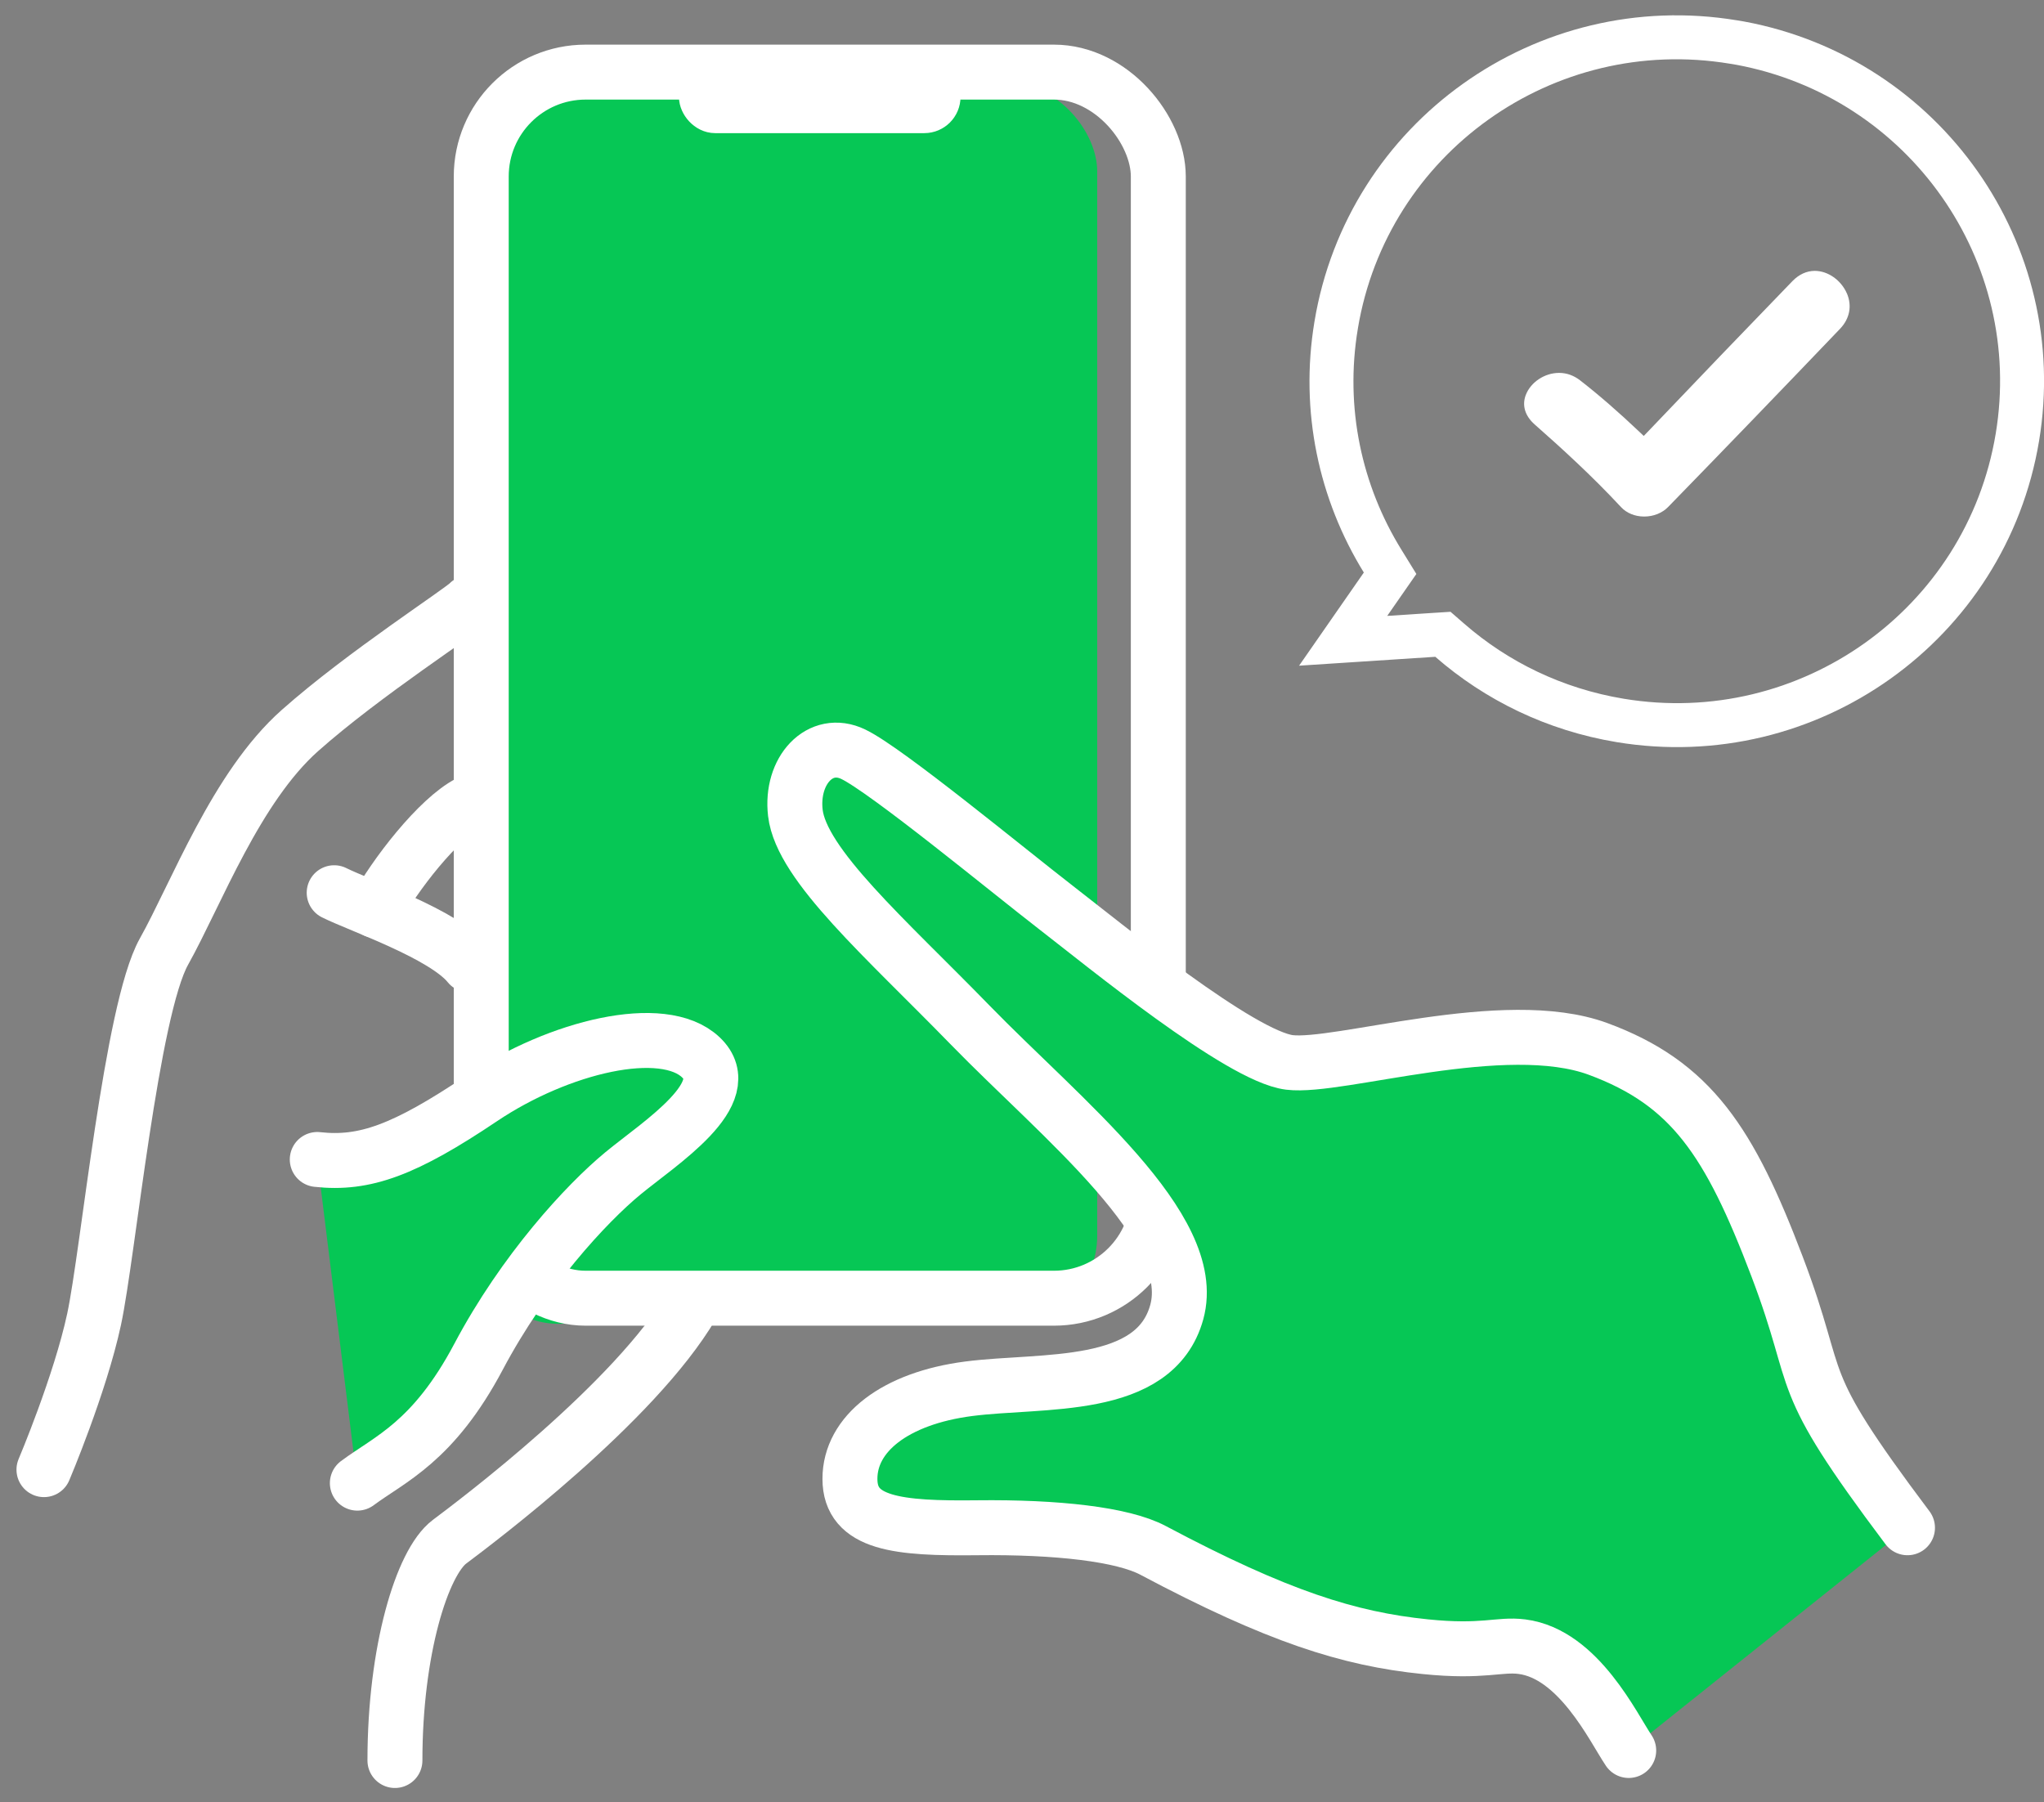
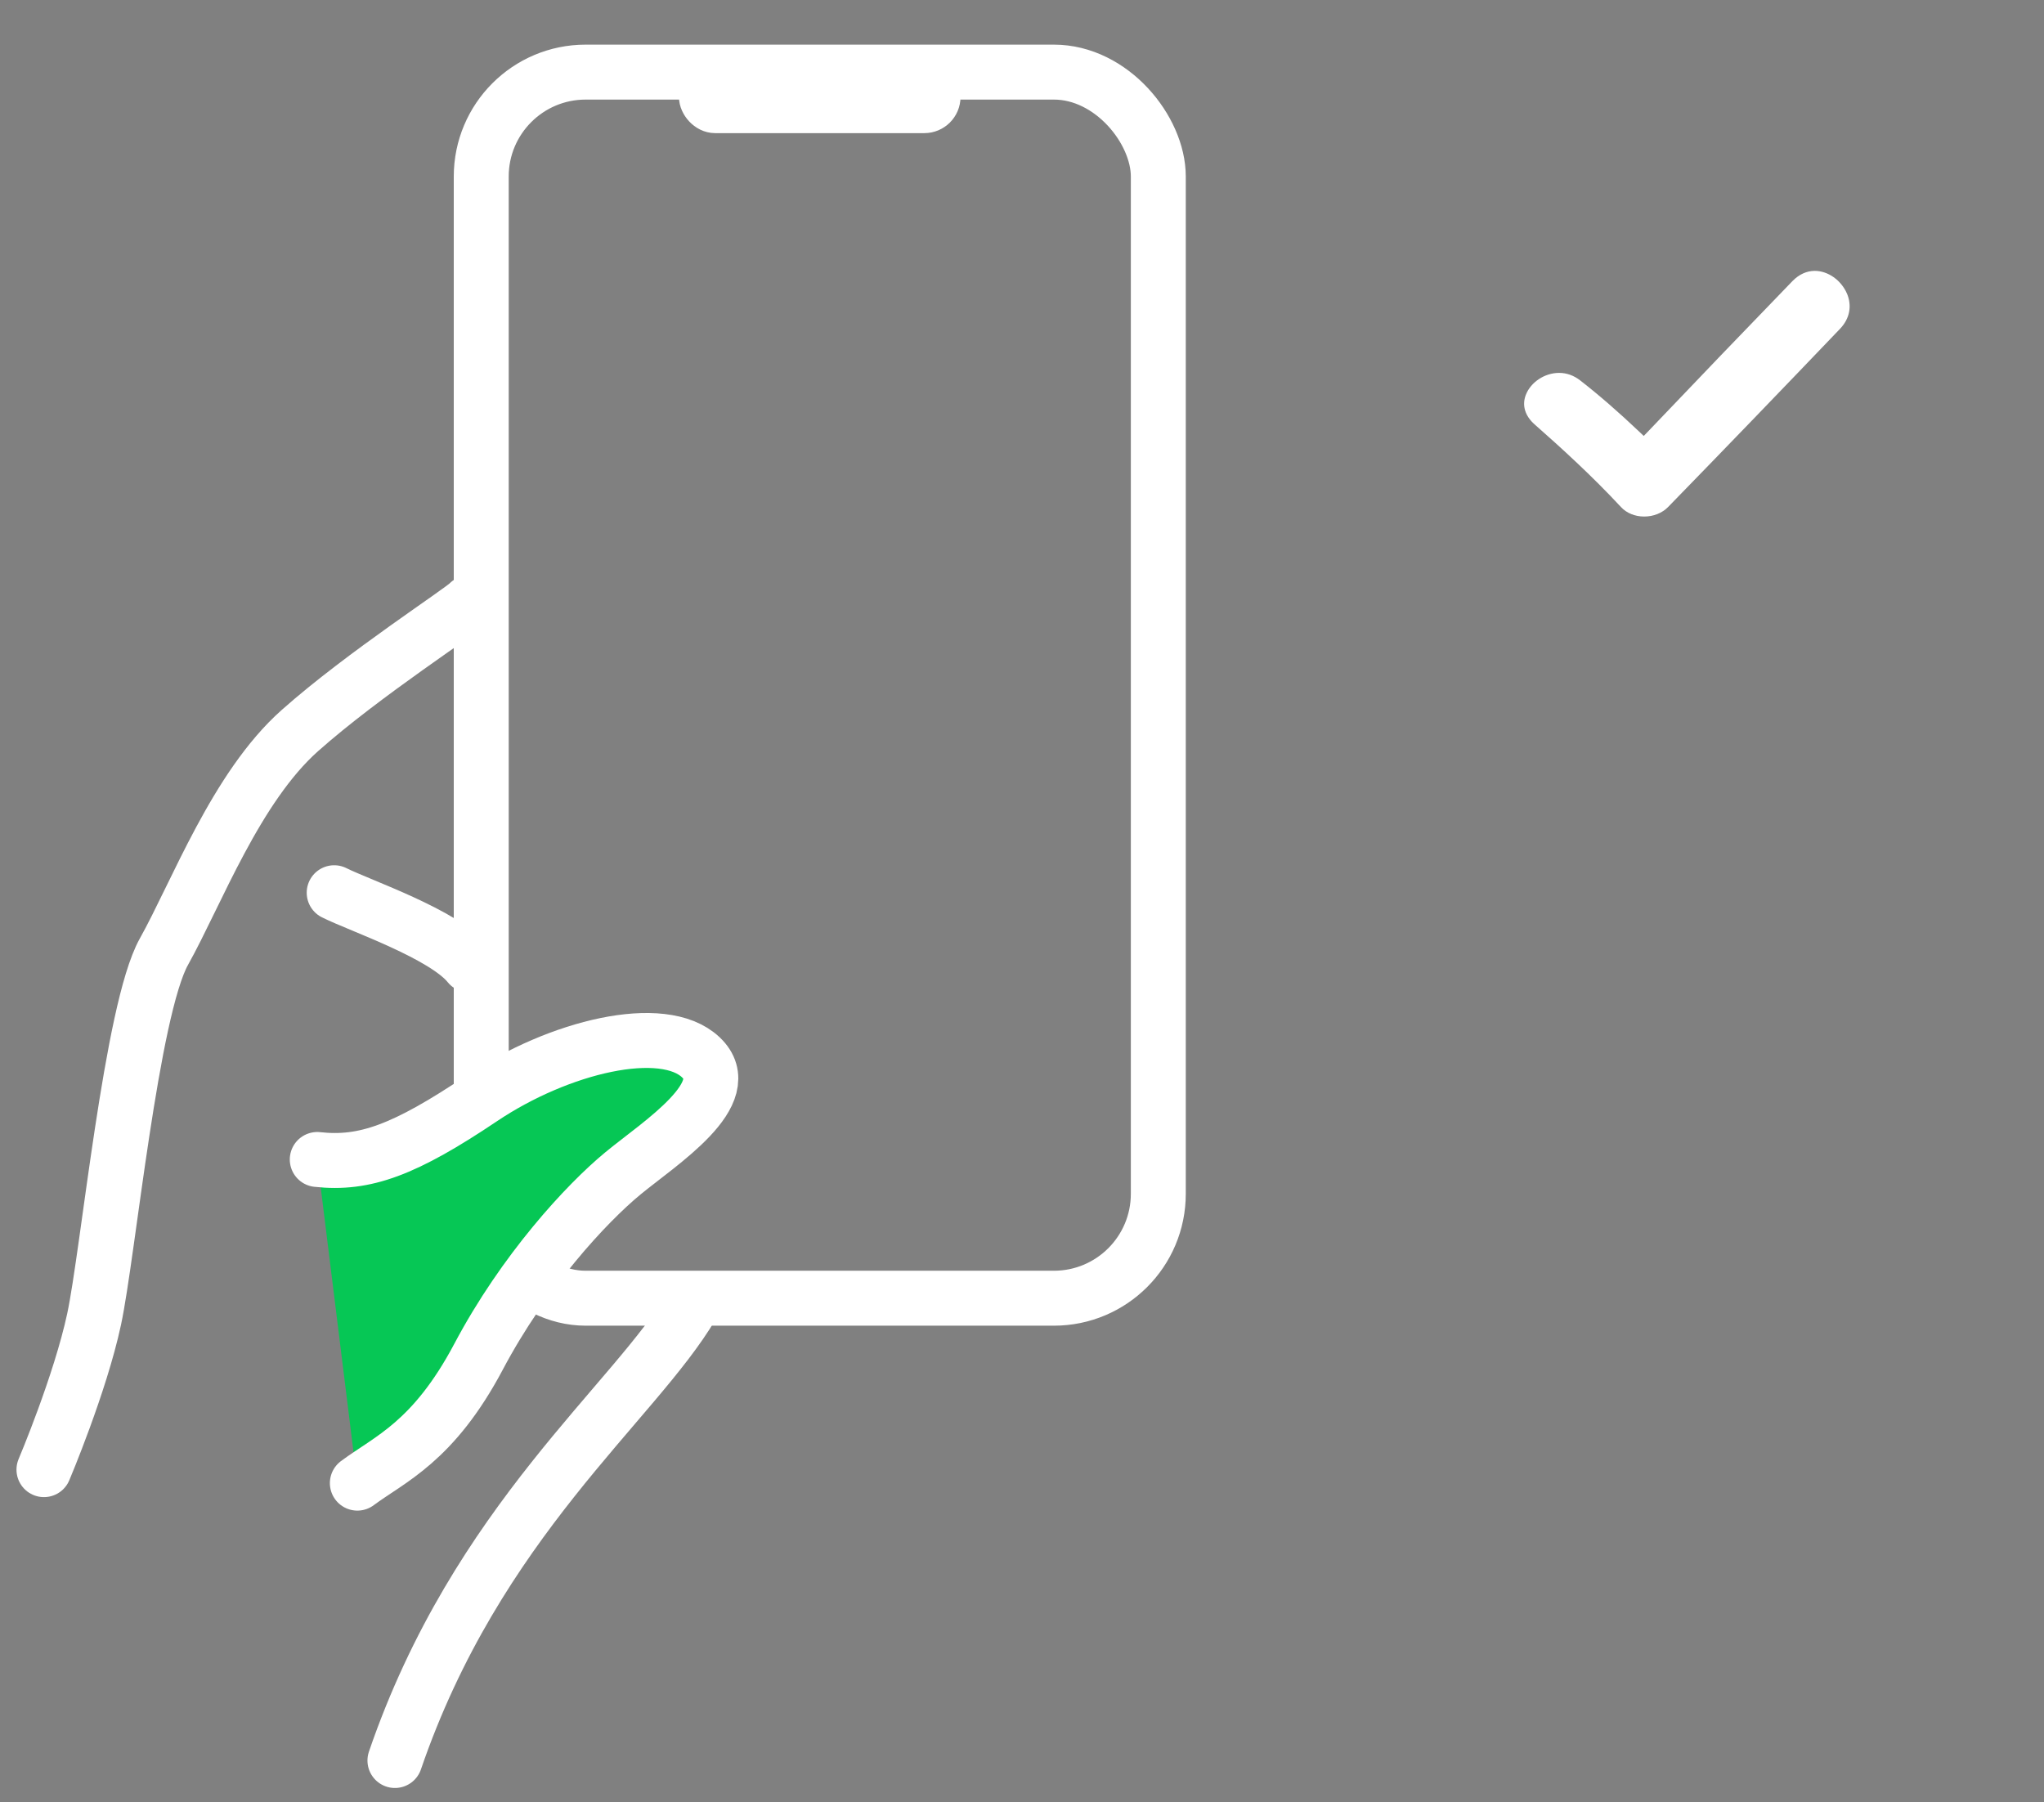
<svg xmlns="http://www.w3.org/2000/svg" width="93" height="82" viewBox="0 0 93 82" fill="none">
  <rect x="0" y="0" width="93" height="82" fill="#808080" stroke="none" />
-   <path d="M78.865 1.911L79.184 1.964C87.569 3.525 93.19 11.49 91.788 19.905C90.368 28.428 82.28 34.195 73.718 32.779C70.731 32.284 68.084 30.981 65.962 29.13L65.651 28.86L65.24 28.886L61.112 29.155L62.874 26.62L63.248 26.082L62.904 25.524C60.993 22.425 60.149 18.655 60.795 14.785L60.795 14.784C62.215 6.262 70.302 0.495 78.865 1.911Z" stroke="white" stroke-width="2" />
  <path d="M84.034 13.356C83.772 12.748 83.171 12.324 82.57 12.324C82.201 12.324 81.852 12.486 81.557 12.787C79.438 14.974 77.213 17.294 74.941 19.677L74.788 19.835L74.629 19.683C73.649 18.753 72.756 17.976 71.895 17.307C71.606 17.082 71.281 16.966 70.936 16.966C70.278 16.966 69.644 17.39 69.421 17.972C69.242 18.445 69.385 18.922 69.826 19.312C71.028 20.371 72.433 21.649 73.755 23.072C74.008 23.346 74.393 23.502 74.808 23.502C75.233 23.502 75.628 23.343 75.897 23.068C78.412 20.487 80.972 17.833 83.722 14.958C84.16 14.498 84.273 13.916 84.034 13.353V13.356Z" fill="white" />
  <path d="M2 66.867C2 66.867 3.643 62.995 4.282 60.022C4.92 57.049 5.974 45.955 7.459 43.299C8.944 40.643 10.735 35.825 13.645 33.239C16.555 30.654 21.073 27.751 21.341 27.427" stroke="white" stroke-width="2.5" stroke-linecap="round" stroke-linejoin="round" />
  <path d="M15.205 40.618C16.39 41.211 20.214 42.502 21.342 43.902" stroke="white" stroke-width="2.5" stroke-linecap="round" stroke-linejoin="round" />
-   <path d="M17.082 41.426C17.943 39.825 19.946 37.239 21.343 36.527" stroke="white" stroke-width="2.5" stroke-linecap="round" stroke-linejoin="round" />
-   <path d="M17.969 80.101C17.969 75.082 19.208 71.082 20.453 70.147C21.698 69.213 28.89 63.809 31.493 59.379" stroke="white" stroke-width="2.5" stroke-linecap="round" stroke-linejoin="round" />
-   <rect x="21.352" y="3.795" width="28.57" height="56.434" rx="4" fill="#06C755" />
+   <path d="M17.969 80.101C21.698 69.213 28.89 63.809 31.493 59.379" stroke="white" stroke-width="2.5" stroke-linecap="round" stroke-linejoin="round" />
  <rect x="21.896" y="3.281" width="30.806" height="55.786" rx="4.75" stroke="white" stroke-width="2.5" />
  <rect x="31.716" y="3.587" width="11.163" height="1.647" rx="0.824" fill="#284B66" stroke="white" stroke-width="1.647" />
  <path d="M14.435 52.755C16.594 52.995 18.418 52.325 21.92 49.973C25.423 47.62 30.16 46.474 31.884 48.103C33.609 49.733 30.026 52.001 28.347 53.383C26.668 54.766 23.835 57.838 21.776 61.725C19.716 65.612 17.744 66.377 16.259 67.481" fill="#06C755" />
  <path d="M14.435 52.755C16.594 52.995 18.418 52.325 21.92 49.973C25.423 47.62 30.16 46.474 31.884 48.103C33.609 49.733 30.026 52.001 28.347 53.383C26.668 54.766 23.835 57.838 21.776 61.725C19.716 65.612 17.744 66.377 16.259 67.481" stroke="white" stroke-width="2.5" stroke-linecap="round" stroke-linejoin="round" />
-   <path d="M74.105 79.645C73.403 78.605 71.823 75.252 69.248 74.922C68.201 74.788 67.499 75.194 64.843 74.922C61.372 74.569 58.12 73.546 52.459 70.538C51.083 69.808 48.092 69.469 44.473 69.511C40.855 69.554 38.671 69.339 38.671 67.286C38.671 65.233 40.721 63.621 44.078 63.187C47.436 62.753 52.54 63.332 53.542 59.699C54.596 55.872 48.304 50.916 44.131 46.627C40.301 42.691 36.463 39.351 36.188 36.984C35.966 35.062 37.317 33.591 38.826 34.318C40.336 35.044 45.874 39.612 48.046 41.291C50.219 42.97 56.43 48.059 58.667 48.338C60.903 48.617 68.454 46.155 72.708 47.724C76.962 49.294 78.701 51.957 80.852 57.618C83.004 63.279 81.451 62.413 86.789 69.511" fill="#06C755" />
-   <path d="M74.105 79.645C73.403 78.605 71.823 75.252 69.248 74.922C68.201 74.788 67.499 75.194 64.843 74.922C61.372 74.569 58.12 73.546 52.459 70.538C51.083 69.808 48.092 69.469 44.473 69.511C40.855 69.554 38.671 69.339 38.671 67.286C38.671 65.233 40.721 63.621 44.078 63.187C47.436 62.753 52.54 63.332 53.542 59.699C54.596 55.872 48.304 50.916 44.131 46.627C40.301 42.691 36.463 39.351 36.188 36.984C35.966 35.062 37.317 33.591 38.826 34.318C40.336 35.044 45.874 39.612 48.046 41.291C50.219 42.97 56.43 48.059 58.667 48.338C60.903 48.617 68.454 46.155 72.708 47.724C76.962 49.294 78.701 51.957 80.852 57.618C83.004 63.279 81.451 62.413 86.789 69.511" stroke="white" stroke-width="2.5" stroke-linecap="round" stroke-linejoin="round" />
</svg>